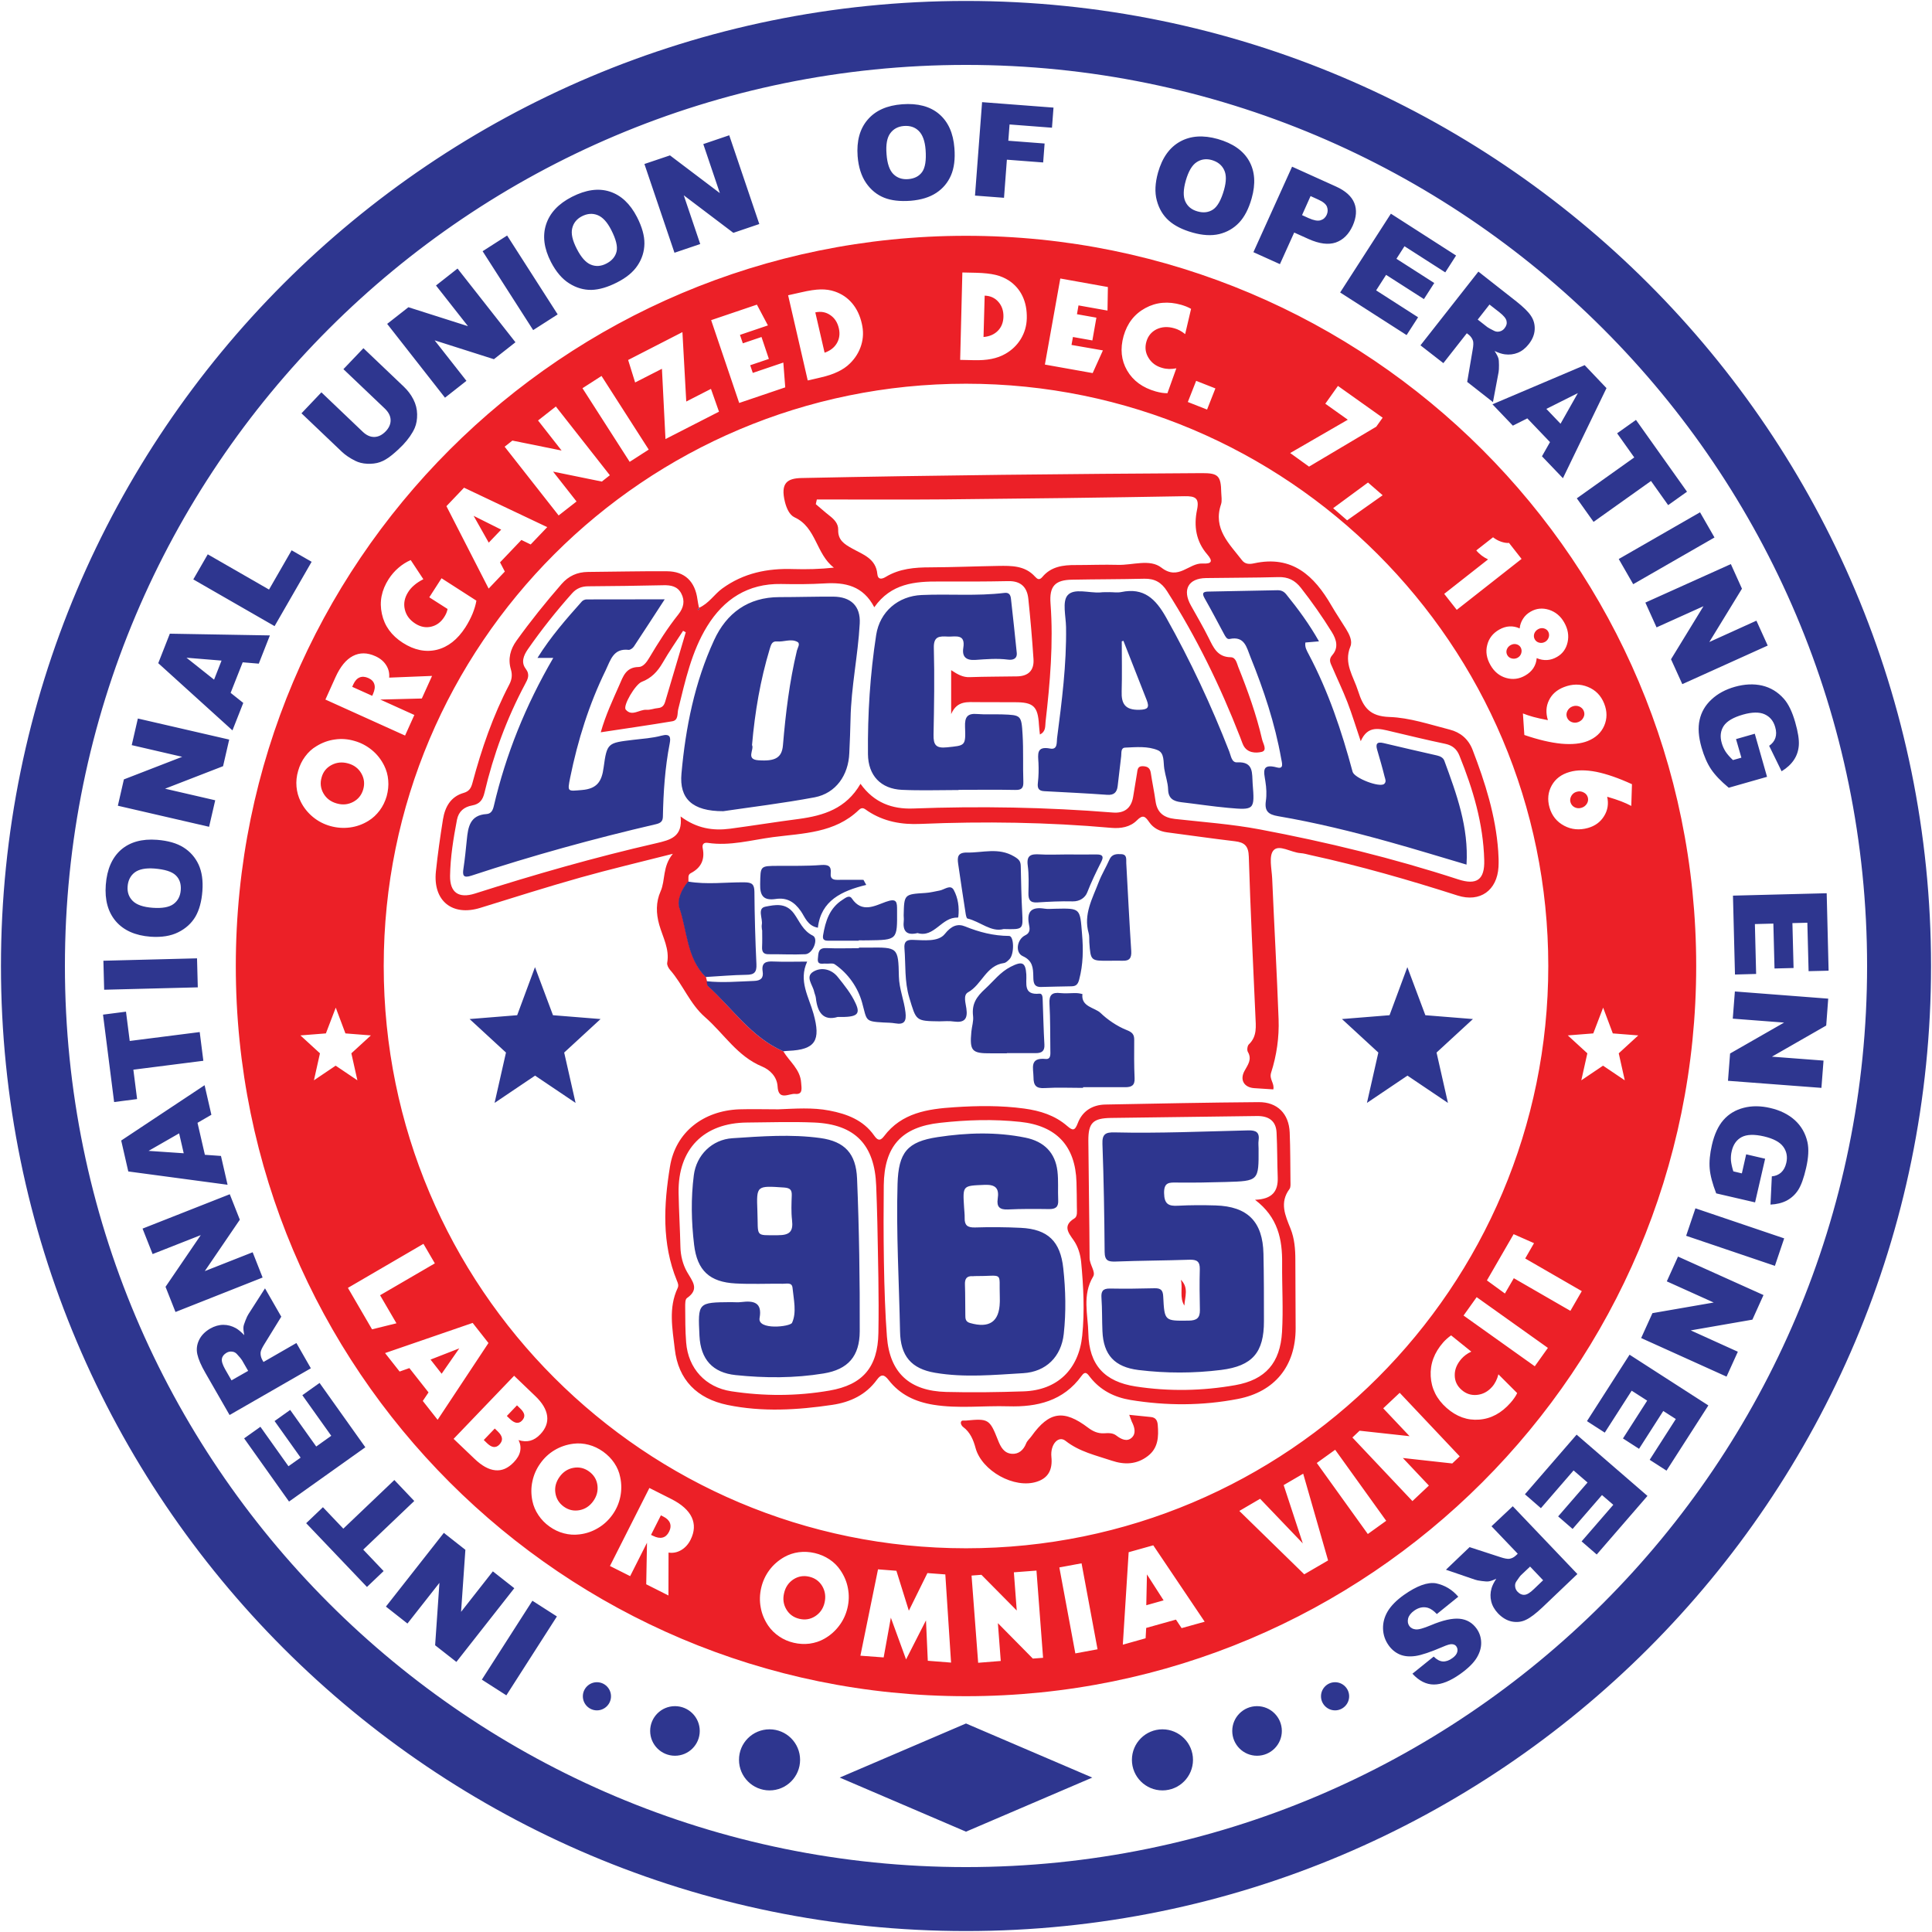
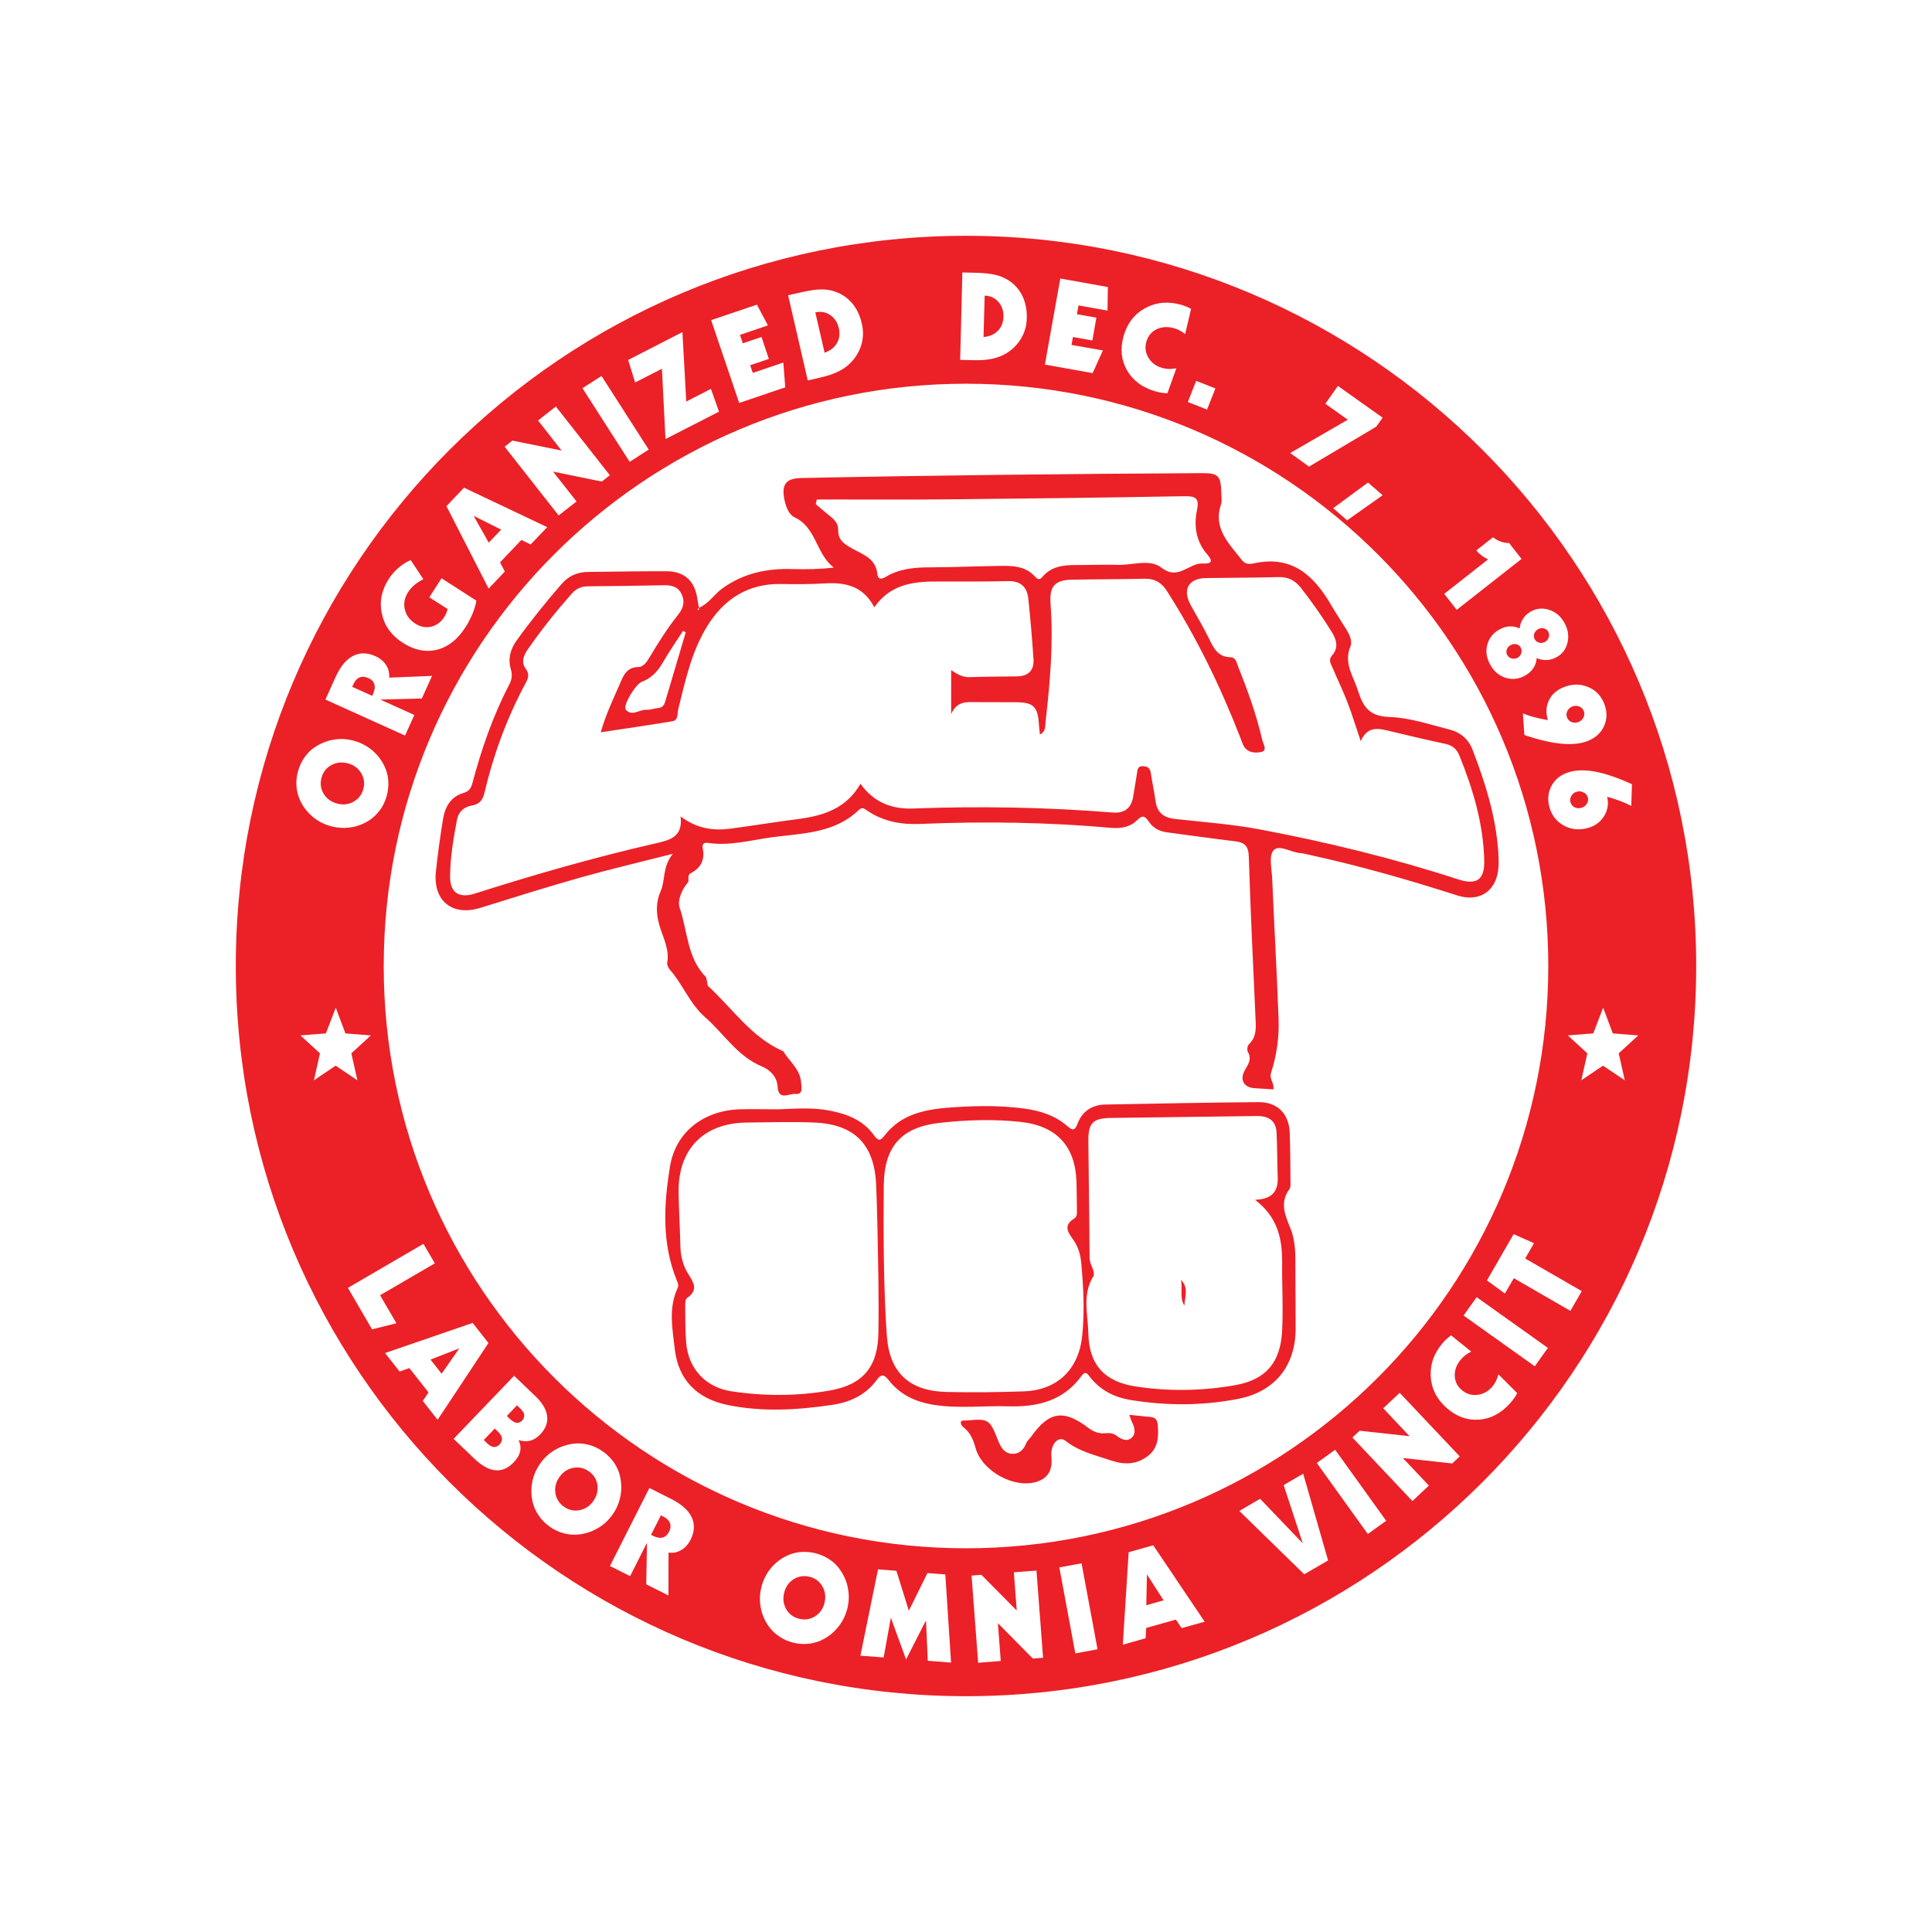
<svg xmlns="http://www.w3.org/2000/svg" version="1.1" id="Layer_1" x="0px" y="0px" viewBox="0 0 2018 2018" style="enable-background:new 0 0 2018 2018;" xml:space="preserve">
  <style type="text/css">
	.st0{fill-rule:evenodd;clip-rule:evenodd;fill:#EC2027;}
	.st1{fill-rule:evenodd;clip-rule:evenodd;fill:#2E368F;}
</style>
  <g>
    <path class="st0" d="M1009,246.3c421.2,0,762.7,341.5,762.7,762.7s-341.5,762.7-762.7,762.7S246.3,1430.2,246.3,1009   S587.8,246.3,1009,246.3L1009,246.3z M1674.5,1052.5l10.1,26.9l26.6,2.1l-20.4,18.7l6.3,28.2l-22.7-15.3l-22.7,15.3l6.3-28.2   l-20.4-18.7l26.6-2.1L1674.5,1052.5L1674.5,1052.5z M350.7,1052.5l10.1,26.9l26.6,2.1l-20.4,18.7l6.3,28.2l-22.7-15.3l-22.7,15.3   l6.3-28.2l-20.4-18.7l26.6-2.1L350.7,1052.5L350.7,1052.5z M335.9,812.1c-1.7,5.9-1,11.5,2,16.7c3,5.2,7.7,8.7,13.8,10.4   c6.2,1.8,11.9,1.2,17.2-1.6c5.3-2.8,8.8-7.2,10.5-13.1c1.7-5.9,1-11.5-2-16.7c-3-5.2-7.6-8.7-13.8-10.4c-6.1-1.7-11.8-1.2-17.2,1.6   C341.1,801.8,337.5,806.1,335.9,812.1L335.9,812.1z M311.4,805.2c1.6-5.6,4-10.6,7.3-15c3.3-4.5,7.2-8.1,11.8-10.8   c6-3.7,12.5-6.1,19.3-7c6.8-1,13.6-0.5,20.4,1.5c6.8,1.9,12.8,5.1,18.2,9.5c5.4,4.4,9.6,9.8,12.8,16.1c2.4,4.8,3.9,10,4.3,15.5   c0.5,5.5-0.1,11-1.6,16.6c-1.6,5.5-4,10.5-7.3,14.9c-3.3,4.4-7.2,8.1-11.8,10.9c-6,3.7-12.4,6-19.3,6.9c-6.9,0.9-13.7,0.4-20.5-1.5   c-6.8-1.9-12.9-5.1-18.2-9.5c-5.3-4.4-9.6-9.7-12.7-16c-2.5-4.9-3.9-10.1-4.4-15.5C309.2,816.2,309.8,810.7,311.4,805.2   L311.4,805.2z M388.8,726.8l0.9-2.1c1.7-3.9,2.2-7.2,1.3-10c-0.8-2.8-2.9-5-6.3-6.5c-3.4-1.5-6.4-1.7-9.1-0.6   c-2.7,1.1-4.8,3.5-6.5,7.1l-1.2,2.7L388.8,726.8L388.8,726.8z M423.1,768.3l-83.2-37.6l10.6-23.5c5-11,11-18.3,18.1-22   c7.1-3.7,15-3.7,23.5,0.2c4.9,2.2,8.7,5.3,11.2,9.3c2.6,4,3.6,8.3,3.2,13.1l44.8-1.8l-10.7,23.6l-43.4,1.1l35.6,16.1L423.1,768.3   L423.1,768.3z M497.6,627.4c-0.7,4.3-2.1,8.8-4,13.6c-2,4.8-4.5,9.6-7.5,14.3c-8.2,12.7-18.1,20.5-29.8,23.4   c-11.7,2.8-23.6,0.4-35.6-7.3c-11.8-7.6-19.1-17.6-21.8-30.2c-2.8-12.6-0.4-24.7,7.1-36.4c2.9-4.4,6.2-8.3,10.2-11.7   c3.9-3.4,8.2-6.1,12.8-8.1l13.2,20c-3.9,2-7.1,4.1-9.6,6.3c-2.6,2.2-4.7,4.6-6.3,7.2c-3.7,5.8-4.9,11.8-3.5,17.9   c1.4,6.2,5,11.1,10.9,14.9c5.4,3.5,11,4.6,16.6,3.3c5.6-1.3,10.2-4.6,13.7-10.1c0.9-1.4,1.6-2.7,2.2-4.1c0.6-1.4,1-2.9,1.3-4.3   l-19.1-12.2l12.8-19.9L497.6,627.4L497.6,627.4z M510.5,566.8l13-13.6l-28.8-14.4L510.5,566.8L510.5,566.8z M510.4,614.8   l-44.1-86.1l18.4-19.3l86.9,41.2l-17.3,18.1l-9.7-4.7l-22.3,23.4l5,9.6L510.4,614.8L510.4,614.8z M583.5,538.4l-56.4-71.8l8.1-6.4   l51.4,10.4L562,439.2l18.6-14.6l56.4,71.8l-8.4,6.6l-50.9-10.4l24.5,31.2L583.5,538.4L583.5,538.4z M677.6,469.6l-19.9,12.8   l-49.3-76.9l19.9-12.8L677.6,469.6L677.6,469.6z M695.1,458.6l-3.7-73.4l-28,14.3l-7.3-23.5l56.7-29.1l4,72.5l25.8-13.2l8.4,23.8   L695.1,458.6L695.1,458.6z M818.2,378.7l2,25.9l-48.1,16.3l-29.3-86.5l47.8-16.2l11.5,21.7l-29.2,9.9l3,8.8l19.5-6.6l7.7,22.9   l-19.5,6.6l2.7,8L818.2,378.7L818.2,378.7z M861.3,368.4c5.8-2,10.1-5.3,12.8-9.9c2.7-4.6,3.4-9.8,2.1-15.5   c-1.4-6.2-4.4-10.8-9-13.9c-4.5-3.1-9.7-4.1-15.6-2.8L861.3,368.4L861.3,368.4z M836.6,305.4c8.5-2,15.4-3,20.6-3.1   c5.3-0.1,10.2,0.6,14.8,2.2c7.3,2.5,13.3,6.6,18.1,12.3c4.8,5.7,8.2,12.8,10.1,21.3c1.8,7.7,1.6,15.1-0.6,22.3   c-2.2,7.2-6.1,13.6-11.8,19.2c-3.5,3.5-7.8,6.4-12.7,8.7c-4.9,2.4-10.9,4.4-18,6l-13.4,3.1l-20.5-89L836.6,305.4L836.6,305.4z    M1027.3,352c6.1-0.5,11.1-2.6,14.9-6.4c3.8-3.8,5.7-8.7,5.9-14.5c0.2-6.3-1.6-11.6-5.2-15.7c-3.6-4.2-8.4-6.4-14.4-6.6L1027.3,352   L1027.3,352z M1019.1,284.9c8.7,0.2,15.6,1,20.7,2.2c5.1,1.2,9.7,3.2,13.8,5.8c6.4,4.2,11.2,9.7,14.4,16.4   c3.2,6.7,4.7,14.4,4.5,23.2c-0.2,7.9-2.3,15-6.2,21.5c-3.9,6.4-9.3,11.7-16.2,15.6c-4.3,2.5-9.1,4.2-14.5,5.3   c-5.4,1.1-11.7,1.5-18.9,1.3l-13.8-0.3l2.3-91.3L1019.1,284.9L1019.1,284.9z M1152,366l-10.7,23.7l-49.9-8.9l16.1-89.9l49.7,8.9   l-0.4,24.6l-30.3-5.4l-1.6,9.2l20.3,3.6l-4.2,23.8l-20.3-3.6l-1.5,8.3L1152,366L1152,366z M1219.4,410.7c-1.9,0-3.8-0.1-5.7-0.4   c-2-0.3-4.1-0.8-6.4-1.4c-13.8-3.9-23.8-11.2-30-21.9c-6.2-10.7-7.4-22.7-3.7-36c3.8-13.3,11.3-23,22.7-29.2   c11.3-6.2,23.9-7.3,37.6-3.4c1.6,0.5,3.2,1,5,1.7c1.7,0.7,3.5,1.5,5.2,2.5l-6.2,26.4c-1.8-1.5-3.7-2.8-5.6-3.8   c-1.9-1-3.8-1.8-5.7-2.3c-6.9-2-13-1.6-18.5,1c-5.4,2.7-9,7-10.7,13c-1.7,6-1,11.6,2.2,16.8c3.2,5.3,7.9,8.8,14.4,10.6   c2.3,0.7,4.7,1,7.2,1.1c2.4,0,5-0.2,7.5-0.7L1219.4,410.7L1219.4,410.7z M1240.7,419.9l8.7-22.1l20.1,7.9l-8.7,22.1L1240.7,419.9   L1240.7,419.9z M1347.6,473.2l60.2-34.8l-23.5-16.7l13.2-18.6l46.7,33.2l-6.7,9.4l-70.2,41.7L1347.6,473.2L1347.6,473.2z    M1392.5,530.8l36.4-26.8l15.3,13.3l-37.1,26.2L1392.5,530.8L1392.5,530.8z M1508.5,620.3l45.8-36c-2.5-1.2-4.7-2.5-6.8-4.1   c-2-1.6-3.9-3.3-5.5-5.3l17.5-13.7c2.7,2.1,5.5,3.6,8.4,4.6c2.9,1,5.7,1.5,8.3,1.3l13.1,16.7l-67.7,53.2L1508.5,620.3L1508.5,620.3   z M1574.4,684.3c1,1.8,2.6,3,4.8,3.5c2.1,0.5,4.1,0.2,6-0.8c1.9-1.1,3.2-2.7,3.8-4.8c0.6-2.1,0.4-4-0.6-5.9c-1-1.8-2.6-2.9-4.6-3.4   c-2.1-0.5-4.1-0.1-6.1,1c-1.9,1.1-3.2,2.7-3.9,4.7C1573.2,680.6,1573.4,682.5,1574.4,684.3L1574.4,684.3z M1603.1,667.8   c1,1.8,2.6,3,4.7,3.5c2.1,0.5,4.1,0.2,6.1-0.9c1.9-1.1,3.1-2.7,3.8-4.8c0.6-2.1,0.4-4.1-0.6-5.9c-1-1.8-2.6-2.9-4.7-3.4   c-2.1-0.5-4.1-0.1-6,1c-1.9,1.1-3.2,2.7-3.9,4.7C1601.9,664.1,1602.1,666,1603.1,667.8L1603.1,667.8z M1605.1,687.4   c-0.3,4-1.5,7.4-3.5,10.5c-2,3-4.8,5.6-8.5,7.7c-6.4,3.7-13.1,4.5-20,2.5c-6.9-2-12.4-6.5-16.3-13.4c-4-7-5.2-14-3.4-20.9   c1.7-7,5.9-12.4,12.6-16.2c3.5-2,7.1-3.1,10.7-3.3c3.6-0.2,7.2,0.5,10.6,2.1c0.4-3.8,1.6-7.2,3.6-10.2c1.9-3,4.5-5.4,7.8-7.3   c6-3.5,12.4-4.1,19.2-2c6.8,2.2,12.2,6.6,16,13.4c3.8,6.7,5,13.5,3.5,20.4c-1.5,6.9-5.2,12.1-11,15.4c-3.4,2-6.9,3.1-10.4,3.3   C1612.3,689.6,1608.7,689,1605.1,687.4L1605.1,687.4z M1654.3,742.7c-0.9-2.3-2.5-3.8-4.8-4.8c-2.3-0.9-4.7-0.9-7.1,0   c-2.4,0.9-4.1,2.5-5.3,4.8c-1.1,2.3-1.2,4.5-0.3,6.8c0.9,2.2,2.5,3.8,4.8,4.7c2.4,0.9,4.7,0.9,7.2-0.1c2.4-1,4.1-2.5,5.2-4.8   C1655.1,747.2,1655.2,744.9,1654.3,742.7L1654.3,742.7z M1592.2,767.7l-1.5-22.5c3.3,1.3,6.8,2.5,10.8,3.6c3.9,1.1,9,2.2,15.3,3.4   c-2.3-7.5-2-14.4,1.1-20.7c3-6.3,8.2-10.9,15.6-13.8c8.7-3.4,17-3.5,25.1-0.2c8.1,3.3,13.7,9.1,17,17.4c3.2,8.1,3.2,15.8,0,23.2   c-3.2,7.3-9,12.6-17.2,15.9c-7.3,2.9-16.6,3.8-27.6,2.8C1619.6,775.7,1606.8,772.7,1592.2,767.7L1592.2,767.7z M1640.4,838   c0.7,2.3,2.1,4.1,4.3,5.2c2.2,1.1,4.5,1.3,7,0.6c2.5-0.7,4.4-2.1,5.8-4.3c1.3-2.1,1.6-4.3,1-6.6c-0.7-2.3-2.1-4.1-4.4-5.2   c-2.3-1.2-4.6-1.4-7.2-0.7c-2.5,0.7-4.3,2.1-5.6,4.3C1640.1,833.5,1639.7,835.7,1640.4,838L1640.4,838z M1704.6,819.1l-0.7,22.7   c-3.2-1.7-6.7-3.3-10.6-4.8c-3.9-1.5-8.7-3.1-14.6-4.8c1.7,7.3,0.6,14.1-3.2,20.2c-3.8,6.2-9.4,10.3-16.8,12.4   c-8.9,2.5-17.2,1.8-24.9-2.3c-7.7-4.1-12.8-10.4-15.3-19c-2.4-8.4-1.6-16.1,2.3-23.1c3.9-7,10.2-11.7,18.8-14.1   c7.6-2.2,16.9-2.2,27.8-0.1C1678.2,808.4,1690.6,812.7,1704.6,819.1L1704.6,819.1z M414.1,1382.2l-25.5,6.3l-25.2-43.3l78.9-46   l11.9,20.4l-57.2,33.3L414.1,1382.2L414.1,1382.2z M449.7,1420.1l11.6,14.8l18.4-26.5L449.7,1420.1L449.7,1420.1z M402.2,1413.3   l91.5-31.5l16.5,21l-53.1,80.2l-15.5-19.7l6-8.9l-20-25.4l-10.2,3.6L402.2,1413.3L402.2,1413.3z M529.4,1479l3,2.9   c2.6,2.5,4.9,3.9,7,4.2c2.1,0.3,4-0.4,5.7-2.1c2-2.1,2.8-4.1,2.5-6.2c-0.3-2-1.8-4.4-4.6-7l-3-2.9L529.4,1479L529.4,1479z    M505.3,1504.1l3.5,3.4c2.5,2.4,4.8,3.7,6.9,3.9c2.1,0.2,4.1-0.6,5.9-2.5c2.1-2.2,3-4.4,2.7-6.6c-0.3-2.3-1.7-4.6-4.4-7.2l-3.1-3   L505.3,1504.1L505.3,1504.1z M473.8,1502.9l63.2-65.9l22,21.1c7.5,7.1,11.6,14.1,12.5,20.9c0.9,6.8-1.5,13.2-7.1,19.1   c-3.3,3.5-6.8,5.7-10.5,6.7c-3.7,1-7.8,0.8-12.3-0.6c2,3.9,2.5,7.8,1.7,11.7c-0.8,3.9-3.1,7.8-6.8,11.6c-5.9,6.1-12.2,8.9-19.1,8.2   c-6.8-0.6-14.1-4.6-21.8-12L473.8,1502.9L473.8,1502.9z M615.2,1536.9c-5-3.6-10.5-4.8-16.4-3.7c-5.9,1.1-10.7,4.3-14.4,9.5   c-3.7,5.2-5.2,10.8-4.3,16.7c0.9,5.9,3.8,10.7,8.8,14.3c5,3.6,10.5,4.8,16.4,3.7c5.9-1.1,10.7-4.3,14.4-9.5   c3.7-5.2,5.1-10.7,4.3-16.7C623.2,1545.3,620.2,1540.5,615.2,1536.9L615.2,1536.9z M629.9,1516.2c4.7,3.4,8.6,7.3,11.7,11.9   c3.1,4.6,5.2,9.5,6.2,14.8c1.5,6.9,1.5,13.8,0.1,20.6c-1.4,6.7-4.1,13-8.2,18.7c-4.1,5.7-9.1,10.4-15.1,13.9   c-6,3.6-12.5,5.8-19.5,6.6c-5.4,0.7-10.7,0.3-16.1-1.1c-5.4-1.4-10.4-3.8-15-7.1c-4.7-3.3-8.5-7.3-11.6-11.9   c-3.1-4.6-5.2-9.5-6.3-14.8c-1.4-6.9-1.5-13.7,0-20.5c1.4-6.8,4.2-13.1,8.3-18.8c4.1-5.8,9.1-10.4,15-13.9   c5.9-3.5,12.4-5.7,19.4-6.6c5.4-0.7,10.8-0.3,16.1,1.1C620.3,1510.5,625.2,1512.9,629.9,1516.2L629.9,1516.2z M680,1603.2l2.1,1   c3.8,1.9,7.1,2.5,9.9,1.8c2.9-0.7,5.1-2.7,6.8-6c1.7-3.3,2-6.4,1-9.1c-1-2.7-3.3-5-6.9-6.8l-2.6-1.3L680,1603.2L680,1603.2z    M637.1,1635.7l41.2-81.5l23,11.6c10.7,5.4,17.8,11.8,21.2,19c3.4,7.3,3,15.1-1.2,23.5c-2.4,4.8-5.7,8.4-9.8,10.8   c-4.1,2.4-8.5,3.3-13.2,2.6l-0.1,44.8l-23.2-11.7l0.8-43.4l-17.6,34.9L637.1,1635.7L637.1,1635.7z M845.3,1646.9   c-6-1.4-11.5-0.5-16.6,2.8c-5,3.3-8.3,8.1-9.7,14.3c-1.5,6.2-0.7,11.9,2.4,17.1c3,5.1,7.6,8.4,13.6,9.8c6,1.4,11.5,0.5,16.6-2.8   c5-3.3,8.3-8,9.7-14.2c1.4-6.2,0.6-11.9-2.4-17.1C855.8,1651.6,851.3,1648.3,845.3,1646.9L845.3,1646.9z M851,1622.2   c5.6,1.3,10.7,3.5,15.4,6.6c4.6,3.1,8.4,6.8,11.4,11.3c4,5.9,6.7,12.2,7.9,19c1.3,6.8,1.1,13.6-0.5,20.4   c-1.6,6.8-4.5,13.1-8.7,18.6c-4.2,5.6-9.3,10.1-15.5,13.6c-4.7,2.7-9.8,4.3-15.3,5.1c-5.5,0.7-11,0.4-16.6-0.9   c-5.6-1.3-10.7-3.5-15.2-6.6c-4.6-3.1-8.4-6.8-11.5-11.3c-3.9-5.8-6.6-12.1-7.8-18.9c-1.3-6.8-1.1-13.7,0.5-20.6   c1.6-6.9,4.5-13.1,8.6-18.6c4.1-5.5,9.3-10,15.4-13.5c4.8-2.7,9.9-4.4,15.3-5.1C839.9,1620.6,845.4,1620.9,851,1622.2L851,1622.2z    M898.7,1729.4l18.4-90.2l19.2,1.5l13,41.7l19.4-39.3l18.7,1.4l6,92.1l-24.3-1.9l-1.9-42.2l-20.8,40.8l-15.9-43.6l-7.5,41.5   L898.7,1729.4L898.7,1729.4z M1021.7,1736.8l-6.9-91.1l10.3-0.8l36.9,37.3l-3-39.9l23.6-1.8l6.9,91.1l-10.7,0.8l-36.5-37l3,39.5   L1021.7,1736.8L1021.7,1736.8z M1146.4,1722.7l-23.2,4.3l-16.7-89.8l23.2-4.3L1146.4,1722.7L1146.4,1722.7z M1197.3,1676.7   l18.1-5.1l-17.4-27.1L1197.3,1676.7L1197.3,1676.7z M1172.8,1717.9l6.1-96.6l25.7-7.2l53.7,79.8l-24.1,6.7l-5.9-8.9l-31.1,8.7   l-0.6,10.8L1172.8,1717.9L1172.8,1717.9z M1362.3,1644.4l-67.8-66.2l21.7-12.7l44.6,46.6l-20-60.9l20.4-11.9l26,90.6L1362.3,1644.4   L1362.3,1644.4z M1447.9,1588.5l-19.2,13.8l-53.3-74.2l19.2-13.8L1447.9,1588.5L1447.9,1588.5z M1475.3,1567.9l-62.7-66.4l7.5-7.1   l52.2,5.7l-27.5-29.1l17.2-16.2l62.7,66.4l-7.8,7.4l-51.6-5.7l27.2,28.8L1475.3,1567.9L1475.3,1567.9z M1584.7,1455.1   c-0.8,1.7-1.7,3.4-2.9,5c-1.1,1.6-2.5,3.4-4,5.1c-9.5,10.8-20.4,16.7-32.8,17.6c-12.3,1-23.7-3.1-34-12.2   c-10.4-9.2-15.9-20.2-16.6-33.1c-0.7-12.9,3.7-24.7,13.1-35.4c1.1-1.2,2.3-2.5,3.7-3.7c1.4-1.2,2.9-2.5,4.5-3.6l21.1,17   c-2.2,1-4.1,2.1-5.8,3.4c-1.7,1.3-3.2,2.6-4.5,4.1c-4.7,5.4-7.1,11.1-7,17.1c0,6.1,2.4,11.2,7.1,15.3c4.6,4.1,10,5.9,16.1,5.3   c6.1-0.6,11.4-3.4,15.8-8.4c1.6-1.8,2.9-3.8,4-6c1.1-2.2,2-4.6,2.6-7.1L1584.7,1455.1L1584.7,1455.1z M1616.8,1407.9l-13.7,19.2   l-74.4-53l13.7-19.2L1616.8,1407.9L1616.8,1407.9z M1593.1,1314.5l59.1,34.1l-11.9,20.6l-59.1-34.1l-9.3,16l-18.8-13.7l27.9-48.3   l21.3,9.4L1593.1,1314.5L1593.1,1314.5z M1009,400.8c335.9,0,608.2,272.3,608.2,608.2c0,335.9-272.3,608.2-608.2,608.2   c-335.9,0-608.2-272.3-608.2-608.2C400.8,673.1,673.1,400.8,1009,400.8L1009,400.8z M729.5,637.2c0.3-0.3,0.9-0.7,0.9-1   c0-0.3-0.6-0.7-0.9-1c-0.3,0.5-0.6,1-0.9,1.5C728.8,636.9,729.2,637,729.5,637.2L729.5,637.2z M716.3,660.4c-0.9-0.5-1.8-1-2.8-1.5   c-7.2,11.1-14.8,22-21.4,33.5c-5.3,9.1-11.8,16-21.8,19.8c-6.7,2.6-20,25.1-16.7,29c6.4,7.6,14.3-0.3,21.6,0.2   c4,0.3,8.1-1.5,12.1-1.8c4.4-0.4,6.3-2.7,7.5-6.7C701.9,708.7,709.1,684.5,716.3,660.4L716.3,660.4z M853.2,521.7   c-0.4,1.6-0.7,3.3-1.1,4.9c4.8,4,9.4,8.2,14.4,12.1c4.9,3.8,9.2,8.3,9,14.7c-0.3,10.7,6.3,14.9,14.4,19.4   c11.1,6.3,25,10.4,26.5,26.8c0.5,5.7,4.2,5.8,8.9,2.9c14.3-8.6,30.2-9.9,46.4-9.9c23.7-0.1,47.5-1.1,71.2-1.5   c13.8-0.2,27.7-0.4,38.2,11.2c2.4,2.6,4.5,4.1,7.7,0.3c9.1-10.9,21.7-12.5,34.9-12.4c14.6,0,29.2-0.6,43.9-0.2   c15.4,0.5,33.4-6.5,45.5,2.9c17.9,13.9,28.7-5.1,43.1-4.3c9,0.5,11.3-2,4.8-9.5c-11.8-13.6-14.2-29.7-10.7-46.5   c2.6-12.4-1.7-14.5-13.2-14.3c-83,1.5-166,2.5-249.1,3.3C943,522,898.1,521.7,853.2,521.7L853.2,521.7z M898.8,818.7   c14.2,19.9,33.3,26.6,54.9,25.8c69.6-2.6,139.1-1.4,208.6,4.2c11.9,1,19.3-4.3,21.3-16.5c1.3-8.1,2.7-16.2,4-24.4   c0.6-3.6,0.5-7.6,5.9-7.5c4.7,0.1,7.7,1.6,8.5,6.9c1.5,10,3.6,19.8,5,29.8c1.7,11.9,8.6,17.1,20.2,18.4   c29.6,3.3,59.3,5.4,88.5,10.9c70.1,13.2,139.4,30.1,207.3,52.2c19.6,6.4,27.9,0.3,27.3-20.1c-1-38.2-11.7-74-25.9-109.1   c-2.8-7-7.4-10.8-15-12.4c-18.8-3.9-37.5-8.5-56.2-12.9c-12.2-2.9-24.5-6.8-31.9,10.2c-5.3-15.6-9.1-28.3-13.9-40.7   c-4.8-12.4-10.6-24.4-15.8-36.6c-1.7-4-4.3-7.7-0.1-12.5c6.9-7.8,4.5-16.3-0.4-24.2c-9.9-16-20.7-31.4-32.3-46.2   c-6.2-7.9-13.4-11.5-23.5-11.2c-25.2,0.7-50.4,0.6-75.6,1c-18.5,0.3-25,12.1-15.8,28.6c6.2,11.2,12.8,22.3,18.5,33.8   c5,10,9.1,20.1,23,20.3c5.4,0,6.4,6.1,8,10.2c9.9,24.7,18.9,49.7,24.9,75.7c1,4.4,5.8,11.5-0.6,13c-6.1,1.4-14.9,1.2-19-6.9   c-1.4-2.9-2.3-6-3.5-8.9c-20.7-53.1-45.5-104-76.2-152.1c-5.9-9.3-13-13.2-23.7-13c-25.2,0.6-50.4,0.5-75.6,1   c-17.8,0.3-23.8,6.9-22.4,25c3.1,41.4-0.5,82.5-5.2,123.5c-0.5,4.4,0.5,10.1-5.9,13.2c-0.4-3.9-0.8-7-1-10.1   c-1.1-19.4-5.8-23.7-25.4-23.6c-12.9,0.1-25.7-0.2-38.5-0.1c-10.3,0.1-21.5-2.1-27.8,12.5c0-17.3,0-30.9,0-45.9   c7.1,4.7,12.5,7.6,19.4,7.3c16.4-0.6,32.9-0.5,49.4-0.8c11.9-0.2,18-6.3,17.2-18.1c-1.4-21-3.2-42.1-5.4-63   c-1.3-12.2-7.9-18.7-21.1-18.4c-23.9,0.5-47.7,0.5-71.6,0.4c-25.9-0.2-50.7,2-68.2,26.9c-11.7-22.5-30.5-26.2-52-24.9   c-15.1,0.9-30.3,0.9-45.4,0.6c-34.6-0.6-59.8,15.9-77.2,44.2c-16.3,26.5-22.8,56.8-30.2,86.7c-1.1,4.5,0.4,11.4-6.2,12.5   c-24.5,4.1-49.1,7.6-74.7,11.5c5.2-18.3,12.5-33.6,19.3-49.1c4-9.1,6.9-18.9,20.2-19.1c4.7,0,8.4-4.9,11.1-9.5   c9.4-15.8,19.2-31.3,30.6-45.6c5.3-6.7,7-14,2.9-21.7c-3.9-7.5-10.8-8.8-18.7-8.6c-26.1,0.6-52.3,0.9-78.4,1.1   c-6.9,0-12.4,2.2-17,7.4c-16.5,18.5-31.9,37.9-46.1,58.3c-4.5,6.5-7.4,13.7-2.3,20.4c4.8,6.4,2.1,10.9-0.7,16.2   c-19.1,35.8-33,73.6-42.3,113.1c-1.8,7.7-5.1,12.1-12.9,13.5c-8.4,1.5-14.2,6.2-15.9,15c-3.7,19.4-6.9,38.9-7.2,58.6   c-0.2,17.5,9.1,23.8,26.1,18.4c62.4-19.9,125.3-37.9,189.1-52.5c15.1-3.5,28-6.7,25.6-28c17,12.7,34,15.1,51.7,12.8   c24-3.2,47.9-7.1,71.9-10.2C860.1,851.9,883.7,844.8,898.8,818.7L898.8,818.7z M818.2,1098.1c6.4,10.8,17.7,18.7,18.6,32.8   c0.4,5.7,2.1,12.6-6.3,11.7c-6.3-0.6-17.5,7.6-18.3-7.8c-0.6-10.3-8.2-17.5-16.2-20.8c-25.9-10.7-39.8-34.3-59.6-51.6   c-15.9-13.9-23-33.9-36.5-49.3c-1.7-1.9-3.4-5.2-3-7.4c2.6-14.5-4.6-26.7-8.3-39.7c-3.4-11.9-3.6-23.8,1.4-35   c5.2-11.7,1.7-25.6,12.8-39.2c-34.5,8.8-65.6,16.1-96.2,24.7c-35.2,9.9-70.1,21-105,31.8c-29.2,9-49.5-7.3-46.3-38   c1.9-18.2,4.5-36.4,7.4-54.5c2.1-12.9,8-23.7,21.6-27.6c5.9-1.7,7.8-5.2,9.2-10.5c9.5-35.5,21.4-70.1,38.5-102.8   c2.7-5.2,3.3-10.1,1.6-15.8c-3.2-10.9-0.6-20.9,5.9-29.9c14.7-20.5,30.5-40.1,47-59.1c7.4-8.5,16.4-12.6,27.7-12.7   c27.5-0.2,55-0.9,82.5-0.7c18.6,0.1,29.3,10.7,31.8,29.4c0.4,2.7,0.9,5.3,1.6,8.8c10.5-4.7,16-14.2,24.3-20.2   c22.3-16.2,47.2-21.2,74.1-20.3c14,0.4,27.9,0.1,42.5-1.5c-18.7-14.2-18.3-42.1-41-52.5c-5.6-2.6-8.5-9.8-10.1-16   c-5-20.2,2.6-24.8,17.5-25.1c139.4-2.9,278.8-4.3,418.2-5.1c16.9-0.1,19.7,2.9,20,20.2c0.1,4.1,1,8.6-0.2,12.3   c-8.7,25.6,8.6,41.2,21.9,58.5c3.4,4.5,8.4,4.1,12.6,3.2c39.9-8.7,62.8,13,80.8,44.1c4.8,8.3,10.3,16.3,15.3,24.5   c3.4,5.6,6.9,12.5,4.5,18.3c-7.3,17.7,3.3,31.2,8.1,46.6c5.4,17.1,12.2,26.3,32.7,27c21.1,0.7,42.2,7.9,63,13.2   c11,2.8,19.4,9.7,23.8,21c13.2,34.3,24.2,69,26.8,105.9c0.4,5.5,0.6,11,0.3,16.5c-1.4,24.4-19.1,37.4-42.7,29.9   c-50.6-16.2-101.6-30.9-153.5-42.2c-3.6-0.8-7.1-1.9-10.7-2.1c-9.8-0.7-22.3-9.4-28.1-2.9c-5.1,5.7-1.9,19.2-1.4,29.3   c2.1,49,4.9,98,6.7,147c0.7,18.9-2,37.9-7.8,55.9c-2.2,7,3.7,11,2.3,17.5c-6.6-0.4-13.3-0.8-19.9-1.3c-10.5-0.7-15.4-8.5-10.2-18   c3.5-6.5,8.1-12,3.5-19.9c-1.1-1.9-0.5-6.3,1-7.8c9-8.5,7.3-19.1,6.9-29.6c-2.5-55.5-5.2-110.9-6.9-166.4   c-0.3-11.3-4.4-15-14.6-16.2c-23.6-2.8-47.2-6.2-70.8-9.3c-7.7-1-14.3-4.4-18.6-10.6c-4.1-5.9-6.5-8.4-12.9-1.9   c-7,7-16.6,8.7-26.9,7.8c-66.3-5.9-132.7-6.9-199.1-4.1c-19.8,0.9-38.3-2.4-55-13.4c-3.1-2-5.5-5-9.4-1.2   c-25.2,24.3-58.2,24.3-89.7,28.4c-22.6,3-44.9,9.5-68.1,6c-4.2-0.6-6.1,1.4-5.3,5.6c2.4,11.9-1.7,20.5-12.6,26.1   c-3.3,1.7-2.1,5.7-2.3,8.8c-6.8,8-11.9,19.3-9.1,27.6c8.3,24.2,7.6,52.2,27.4,72.1c0.4,1.4,0.8,2.9,1.1,4.4   c0.4,1.7,0.2,4.1,1.3,5.1C765.1,1053.4,784.9,1083.6,818.2,1098.1L818.2,1098.1z M926.4,1396.1c2.9,38.1,23.9,56.8,61.8,57.8   c27,0.7,54,0.3,81-0.6c35.1-1.2,57.6-22.8,61.2-58.2c2.6-25.6,1.3-51.2-1.1-76.7c-0.8-8.1-3.2-16.3-8-23.1c-5.7-8-11.3-15.2,1-22.7   c3.4-2.1,2.5-7.6,2.5-11.7c0-8.7-0.2-17.4-0.4-26.1c-1.1-38-21.1-59-58.8-63c-28-3-55.8-2.1-83.7,1c-40.3,4.4-58.3,24.5-58.8,65.3   C922.6,1284.4,922.9,1350.9,926.4,1396.1L926.4,1396.1z M916.4,1277c-0.2-12.8-0.8-25.7-1.2-38.5c-1.6-42.7-22-64.1-64.6-66   c-23.3-1-46.7-0.2-70.1,0c-45.5,0.3-72.5,27.8-71.7,73.4c0.3,18.8,1.5,37.5,1.9,56.3c0.2,9.4,2.5,18.5,6.9,26.3   c5.4,9.6,13.6,17.9-0.1,27.4c-1.9,1.3-1.8,6-1.8,9.2c0.1,12.4,0,24.8,1,37.1c2.1,27.2,20.2,46.9,47.1,51   c34.2,5.2,68.4,5.2,102.5-0.7c35-6,50.6-24.6,51.2-60.1C918.2,1353.1,917.1,1315.7,916.4,1277L916.4,1277z M1310.9,1253.2   c18.1-0.7,24.2-8.9,23.7-23.4c-0.6-15.6-0.4-31.2-1.2-46.8c-0.6-12.5-8.5-17.4-20.3-17.3c-50.8,0.7-101.7,1.3-152.6,2   c-18.8,0.3-23.8,5-23.7,23.8c0.3,40.8,1.1,81.7,1.3,122.5c0,7.1,6.7,14.5,3.7,19.4c-11.6,19.3-5.4,39.7-5,59.2   c0.7,33.1,16.9,50.6,49.5,55.6c34.6,5.3,69.6,4.7,104-1.4c31.6-5.6,46.9-23.3,48.8-55.5c1.4-23.8-0.1-47.7,0.1-71.5   C1339.5,1294.6,1334.9,1271.4,1310.9,1253.2L1310.9,1253.2z M812.9,1158.7c17.8-0.7,35.8-2.1,53.4,1.3c18.2,3.5,35.3,9.8,46.7,26   c3.1,4.4,5.9,6.7,10.3,0.9c18.5-24.7,45.9-28.6,73.7-30.4c24.2-1.6,48.5-1.9,72.8,1.4c16.8,2.3,32.1,7.1,45,18.3   c5.6,4.8,7.8,5.2,10.9-2.9c4.7-12.6,15.1-19.3,28.8-19.6c53.4-1,106.8-2.1,160.1-2.5c19.6-0.2,31.7,12.1,32.5,31.7   c0.7,17,0.6,34,0.8,50.9c0,2.7,0.4,6.2-1,8.1c-10.6,14.3-4.5,27.6,1.1,41.5c4.1,10.2,5,21.3,5,32.4c0,23.9,0.3,47.7,0.3,71.6   c0,39.3-21.6,66.3-60.3,73.8c-37.2,7.2-74.7,7.2-112.1,1.1c-16.9-2.8-31.3-10-42.1-23.6c-2.7-3.4-4.9-7.5-9.1-1.6   c-19,26.3-46.4,32.7-76.5,31.8c-26.1-0.8-52.1,2.6-78.2-1.6c-19-3.1-35-10.6-46.8-25.8c-4.6-5.9-7.7-6.6-12.3-0.3   c-11.5,15.8-27.8,23.4-46.6,26.2c-36.4,5.4-73,7.6-109.4,0.1c-31.9-6.6-51.5-26.3-55.1-58.5c-2.4-21-6.8-42.8,3-63.6   c1.3-2.8,0.3-5.2-0.8-7.8c-15.9-38.8-13.7-79.4-7.2-119.1c5.9-36.3,35.2-58.3,72.1-59.8C785.4,1158.3,799.2,1158.7,812.9,1158.7   L812.9,1158.7z M1179.5,1477.8c8.3,0.9,15.4,1.6,22.6,2.3c5,0.5,6.8,3.5,7.2,8.3c1,12.3,0.5,24.1-10.3,32.4   c-11.5,8.9-24.3,9.4-37.7,4.9c-16.7-5.6-33.8-9.3-48.3-20.7c-7.4-5.9-16.1,3.6-14.8,16.7c1.3,12.7-2.7,21.9-15,25.9   c-23.7,7.9-57.7-11.3-64.2-35.1c-2.2-8.2-5.5-16.5-13-22c-1.3-0.9-2.5-3.1-2.4-4.5c0.4-3.2,3.3-2,5.4-2.2   c23.2-2.2,24.7-1.7,33.3,20.2c2.9,7.5,6.4,13.8,14.4,14.5c7.2,0.6,12.3-3.7,15.1-10.8c1.1-2.9,3.9-5.1,5.7-7.7   c18.4-25.7,33.6-28,59.1-8.7c4.9,3.7,10.1,6.1,16.4,5.8c4.5-0.2,9.1-0.7,13.1,2.4c5,3.9,11.2,6.8,16.1,2.1c4.7-4.4,2.9-10.9,0-16.6   C1181.4,1483.2,1180.8,1481.1,1179.5,1477.8L1179.5,1477.8z M1233.4,1336.7c8.5,8.3,4.2,17.8,3.7,27   C1231.7,1355.2,1235.7,1345.5,1233.4,1336.7L1233.4,1336.7z" />
-     <path class="st1" d="M803.8,1806.3c17.6,0,31.9,14.3,31.9,31.9c0,17.6-14.3,31.9-31.9,31.9c-17.6,0-31.9-14.3-31.9-31.9   C771.8,1820.6,786.1,1806.3,803.8,1806.3L803.8,1806.3z M1214.2,1806.3c17.6,0,31.9,14.3,31.9,31.9c0,17.6-14.3,31.9-31.9,31.9   c-17.6,0-31.9-14.3-31.9-31.9C1182.3,1820.6,1196.6,1806.3,1214.2,1806.3L1214.2,1806.3z M705,1782.1c14.3,0,25.9,11.6,25.9,25.9   c0,14.3-11.6,25.9-25.9,25.9c-14.3,0-25.9-11.6-25.9-25.9C679.1,1793.7,690.7,1782.1,705,1782.1L705,1782.1z M1313,1782.1   c14.3,0,25.9,11.6,25.9,25.9c0,14.3-11.6,25.9-25.9,25.9c-14.3,0-25.9-11.6-25.9-25.9C1287.1,1793.7,1298.7,1782.1,1313,1782.1   L1313,1782.1z M623.5,1757.1c8.1,0,14.7,6.6,14.7,14.7s-6.6,14.7-14.7,14.7c-8.1,0-14.7-6.6-14.7-14.7S615.4,1757.1,623.5,1757.1   L623.5,1757.1z M1394.5,1757.1c8.1,0,14.7,6.6,14.7,14.7s-6.6,14.7-14.7,14.7c-8.1,0-14.7-6.6-14.7-14.7   S1386.4,1757.1,1394.5,1757.1L1394.5,1757.1z M1009,67.8c519.8,0,941.2,421.4,941.2,941.2s-421.4,941.2-941.2,941.2   S67.8,1528.8,67.8,1009S489.2,67.8,1009,67.8L1009,67.8z M1009,1c556.7,0,1008,451.3,1008,1008s-451.3,1008-1008,1008   S1,1565.7,1,1009S452.3,1,1009,1L1009,1z M1131.2,1136.3c-13.3,0-26.6-0.6-39.9,0.2c-9.1,0.6-11.8-2.7-11.8-11.3   c-0.1-9.6-4.5-20.8,12.8-19.1c5.7,0.5,4.8-5.5,4.8-9.5c-0.2-16,0-32.1-0.9-48.1c-0.6-9.2,2.6-12.3,11.5-11.2c5.4,0.6,11-0.1,16.5,0   c2.2,0,6.4,0.9,6.4,1c-1.6,13.5,13,14,19,19.8c6.9,6.7,17.1,13.8,27.2,17.8c5.9,2.3,8,4.6,7.9,10.4c-0.1,13.3-0.2,26.6,0.4,39.9   c0.4,7.7-3.4,9.4-9.8,9.4c-14.6-0.1-29.3,0-43.9,0C1131.2,1135.7,1131.2,1136,1131.2,1136.3L1131.2,1136.3z M981.3,1066.8   c-25.2-0.3-24.2-0.6-31.5-24.6c-5.2-17.2-3.7-34.5-5.1-51.7c-0.5-6.5,1.8-9,8.5-8.8c11.8,0.3,26.9,2.4,33.7-6.2   c6.9-8.7,13.5-10.9,21-7.9c15,6.1,29.9,9.9,46.1,10c5.3,0,5.6,19.2,0.3,24.4c-1.6,1.6-3.6,3.6-5.6,3.9   c-18.8,2.5-23.1,22.6-37.6,30.6c-5.3,3-2.4,11.3-1.7,16.9c1.6,11-2.1,15.1-13.1,13.6C991.4,1066.2,986.3,1066.8,981.3,1066.8   L981.3,1066.8z M737,1020.5c-19.8-19.9-19.1-47.8-27.4-72.1c-2.8-8.3,2.3-19.6,9.1-27.6c19.6,3.4,39.3,0.6,58.9,0.8   c7.6,0.1,10.3,1.8,10.4,9.8c0.2,25.2,0.9,50.4,2.1,75.6c0.4,8.4-2.1,11.2-10.6,11.2C765.3,1018.4,751.2,1019.7,737,1020.5   L737,1020.5z M818.2,1098.1c-33.3-14.5-53.1-44.8-78.8-68.1c-1.1-1-0.9-3.4-1.3-5.1c16.5,1.8,32.9,0.3,49.3-0.3   c7.1-0.2,10.3-2.9,9.2-9.9c-1.4-9.1,3.3-10.8,11.1-10.4c11.4,0.5,22.8,0.1,35.4,0.1c-9.3,20.1,1.8,37,6.6,54.4   c7.8,27.9,2.2,37.6-26.1,38.8C821.9,1097.6,820,1097.9,818.2,1098.1L818.2,1098.1z M1051.7,1100.2c-5.5,0-11,0-16.5,0   c-20.1,0.2-22.5-2.4-20.6-22.6c0.5-5.4,2.4-10.9,1.8-16.2c-1.5-12.6,3.2-20,13-28.9c8.5-7.8,15.3-17.1,26.3-22.7   c11.8-6,15.5-4.9,16.3,8c0.6,9.3-3.5,21.8,13.7,20.1c3.3-0.3,3.3,3.9,3.4,6.5c0.6,15.6,0.9,31.2,1.8,46.7c0.4,6.9-3,8.9-8.9,8.9   c-10.1,0-20.2,0-30.3,0C1051.7,1100,1051.7,1100.1,1051.7,1100.2L1051.7,1100.2z M1048.3,970.4c-13.1,3.6-24.3-7.8-37.8-11   c-0.9-0.2-1.5-3-1.8-4.7c-2.7-17.5-5.4-35-7.9-52.5c-1-7-0.5-11.9,9.4-11.7c16.4,0.3,32.7-5.6,49.1,4.1c5.6,3.3,6.8,5.4,6.9,10.4   c0.4,16,0.6,32,1.5,48C1068.6,971,1068.9,970.9,1048.3,970.4L1048.3,970.4z M1102,949.2c26.9-0.6,26-0.6,28.2,26.3   c1.4,16.3,1.2,31.9-3,47.7c-1.4,5.3-3.5,6.9-8,7c-10.5,0.3-21.1,0.3-31.6,0.7c-8.2,0.3-8.2-5.4-8.3-11.1c-0.2-8.8-0.6-16.4-11-21.1   c-8.2-3.7-6.2-17.5,2.6-21.8c6-2.9,4.5-7.9,3.8-11.7c-2.5-13.9,3.4-18.1,16.3-16.1C1094.6,949.7,1098.3,949.2,1102,949.2   L1102,949.2z M897.1,989.8c3.2,0,6.4,0,9.6,0c31.1-0.4,31.6-0.4,32.2,30.1c0.3,13.1,5.5,24.9,6.9,37.6c1,8.9-1,13.1-10.7,11.4   c-4-0.7-8.2-0.7-12.3-0.9c-19.8-1.1-17.1-1.9-22.4-21c-4.3-15.4-14.3-30.1-28.5-39.8c-2.3-1.5-6.2-0.4-9.4-0.7   c-3.6-0.3-9,1.9-8.2-5.4c0.6-5.5,0.1-11.1,8.6-10.8c11.4,0.5,22.9,0.1,34.3,0.1C897.1,990.3,897.1,990.1,897.1,989.8L897.1,989.8z    M1158.9,1003.5c-19.7,0.2-19.7,0.2-21.1-19.3c-0.2-3.2,0.2-6.6-0.7-9.6c-5.6-19.6,4-36.1,10.5-53.2c3.1-8.1,7.7-15.5,11.2-23.5   c2.6-6,7.6-6,12.6-5.7c6.1,0.4,4.8,5.6,5,9.4c1.7,30.6,3.2,61.2,5.2,91.8c0.4,7.1-1.7,10.4-9,10.1   C1168,1003.4,1163.4,1003.5,1158.9,1003.5L1158.9,1003.5z M904.8,924.3c-25.5,6.2-47.3,16.3-50.5,44.7   c-10.9-1.9-13.6-11.3-17.8-17.3c-7-10-14.9-14.4-26.3-12.7c-12.4,1.8-16.5-3-16.2-15.5c0.4-19.1-0.3-19,18.6-19.1   c15.1-0.1,30.2,0.3,45.3-0.9c7.5-0.5,10.5,1.3,9.8,8.5c-0.7,7,3.7,7.1,8.6,7c8.5-0.1,17.1,0,25.6,0   C902.9,920.8,903.9,922.5,904.8,924.3L904.8,924.3z M1113,892.5c10.9,0,21.8,0.1,32.7,0c5.8,0,7.4,2,4.7,7.4   c-5.3,10.6-10.5,21.2-14.8,32.3c-2.1,5.3-7.5,9.4-15.1,9.3c-12.3-0.3-24.7,0.3-37,1.1c-7.7,0.5-9.4-3-9.3-9.7   c0.2-9.6,0.6-19.3-0.7-28.8c-1.5-10.9,3.5-12.2,12.3-11.7C1094.8,893,1103.9,892.5,1113,892.5C1113,892.5,1113,892.5,1113,892.5   L1113,892.5z M896.9,982.6c-10.1,0-20.2,0-30.3,0c-3.8,0-7.9,0.2-6.9-5.6c2.5-14.8,6.7-28.5,20.4-37.2c3.1-2,7-5.3,9.7-1.3   c10.5,15.6,24.2,7.5,35.4,3.5c11.9-4.3,11.8,0.4,11.8,9.2c0.2,30.6,0.4,30.6-30.4,31c-3.2,0.1-6.4,0-9.6,0   C896.9,982.4,896.9,982.5,896.9,982.6L896.9,982.6z M795.9,971.4c-0.1-1.8-0.5-3.7-0.2-5.5c1.3-6.5-5.2-17.2,3.9-18.9   c9.5-1.8,21.1-4.6,29.7,7.2c5.8,8,9.3,18,19.7,23.1c6.3,3.2,0.1,19-7.8,19.4c-12.7,0.6-25.5-0.1-38.3,0c-5.5,0.1-7.1-2.5-6.9-7.5   c0.3-5.9,0.1-11.9,0.1-17.8C796.1,971.4,796,971.4,795.9,971.4L795.9,971.4z M958.4,974.6c-11.9,2.9-15.6-2.5-14.4-13   c0.2-1.8-0.1-3.7-0.1-5.5c0.5-22.1,0.5-22,22.7-23.4c5-0.3,9.9-1.6,14.8-2.5c5.1-0.9,11.4-6.8,14.8-0.6c4.5,8.3,5.9,18.1,4.8,27.9   c0,0.4-0.5,1.1-0.8,1C983.6,957.6,975.9,979.9,958.4,974.6L958.4,974.6z M875.1,1062.2c-15.1,4.5-21.3-4.7-22.9-19.7   c-0.2-2.2-1.3-4.4-1.8-6.6c-1.4-7.1-9.6-15.6-1-20.9c8.3-5.1,18.9-2.9,25.6,5.4c6.9,8.6,14.1,17.5,18.6,27.4   C899.2,1059.7,895.1,1062.7,875.1,1062.2L875.1,1062.2z M729.5,637.2c-0.3-0.2-0.6-0.3-0.9-0.5c0.3-0.5,0.6-1,0.9-1.5   c0.3,0.3,0.9,0.7,0.9,1C730.3,636.5,729.8,636.8,729.5,637.2L729.5,637.2z M785.5,778.2c2.5,4.7-6.8,15,6.6,15.9   c17.9,1.3,24.6-2.8,25.7-15.7c2.8-33.3,6.8-66.3,14.6-98.9c0.7-2.8,3.7-7.1,0.7-8.9c-6.7-3.9-14.3,0.1-21.5-0.6   c-5.4-0.5-6.3,3.6-7.6,7.8C794.2,710.3,788.5,743.6,785.5,778.2L785.5,778.2z M755.5,847.3c-32.5,0.1-46.1-13.2-43.7-39.3   c4.3-48.1,13.8-95.4,34.1-139.4c12.9-28.1,35.5-44.9,68.1-44.9c18.8,0,37.6-0.6,56.3-0.5c18.3,0.1,28.7,9.7,27.7,28.1   c-1.8,33.3-9,66.2-9.6,99.7c-0.2,11.9-0.8,23.8-1.3,35.7c-0.9,23-14,41.8-36.1,46.1C817.3,839.1,783.2,843.2,755.5,847.3   L755.5,847.3z M1173.4,669.3c-0.6,0.2-1.2,0.4-1.7,0.6c0,17.3,0.4,34.7-0.1,52c-0.5,13.2,3.6,19.8,18.3,19.5   c8.9-0.2,10.9-2.2,7.9-10C1189.6,710.6,1181.5,690,1173.4,669.3L1173.4,669.3z M1158.8,618.5c4.1,0,8.4,0.7,12.4-0.1   c23.5-4.9,35.8,7,46.8,26.5c25.4,45.2,47.2,91.9,66,140.1c1.8,4.5,2.4,11.7,8.3,11.3c17.6-1,15.3,11.9,16.1,22   c2.2,27.7,2,28-25.8,25.5c-16.4-1.5-32.6-4-48.9-5.9c-8-1-13.4-3.8-13.6-13.4c-0.2-7.2-2.9-14.3-4-21.5c-1.1-7,0.4-16.4-6.8-19.4   c-10.5-4.4-22.5-3.2-34-2.7c-4.8,0.2-3.8,5.4-4.2,8.9c-1.2,10.5-2.4,20.9-3.7,31.4c-0.8,6.4-3.8,9.5-10.9,9   c-21.9-1.6-43.9-2.6-65.8-3.8c-6.1-0.3-7.3-3.4-6.6-9c0.8-6.8,0.9-13.7,0.6-20.5c-0.5-9-2.4-17.9,12.3-15c7.9,1.5,6.6-6.9,7.1-10.7   c5-38.6,10-77.2,9.4-116.2c-0.2-11.4-4.1-26.6,1.6-33.2c6.7-7.8,22.4-2.2,34.2-3C1152.3,618.4,1155.5,618.6,1158.8,618.5   C1158.8,618.6,1158.8,618.6,1158.8,618.5L1158.8,618.5z M577.9,687.2c-6.5,0-10.5,0-16.5,0c13.9-22.3,30.1-40.7,46.4-59   c1.1-1.2,3.2-2.1,4.9-2.1c26.8-0.1,53.6-0.1,81.6-0.1c-10.9,16.8-21.5,33.1-32.2,49.3c-1.1,1.7-3.8,3.6-5.4,3.5   c-16.2-1.9-19,10.9-24.1,21.4c-17.4,35.6-29.1,73.1-37,111.8c-3.1,15.5-2.8,14.4,12.1,13.2c16-1.3,20.9-9,22.8-23.6   c3.5-25.8,4.4-25.6,30.7-28.8c10-1.2,20.2-1.8,29.8-4.4c9-2.4,9.8,1.7,8.5,8.2c-4.9,25.3-6.6,50.8-7.1,76.4   c-0.1,4.8-2.2,6.7-7.3,7.9c-65,15.1-129.2,32.8-192.6,53.7c-8.5,2.8-9.6,0-8.4-7.5c1.5-10,2.5-20,3.5-30   c1.3-13.3,3.3-25.7,20.5-26.8c5-0.3,6.7-4.1,7.7-8.4C528.4,788,548.8,737.2,577.9,687.2L577.9,687.2z M1531.8,903.1   c-27.5-8.1-54-16.3-80.7-23.7c-38.3-10.7-76.9-20.2-116.2-26.9c-10-1.7-14.2-5.2-12.7-15.8c1-6.7,0.6-13.8-0.5-20.6   c-1.5-9.9-4.4-18.9,12.1-14.5c7.7,2.1,5.1-5.1,4.4-9.3c-6.5-36.7-18.2-71.7-32.1-106.1c-4-9.9-6-22.1-21.7-18.8   c-2.9,0.6-4.4-2.5-5.8-5c-6.7-12.5-13.3-25.1-20.3-37.4c-3.4-5.9-1.3-7.1,4.4-7.1c23.8-0.4,47.6-0.9,71.4-1.4   c3.9-0.1,6.8,1.1,9.4,4.3c12.4,15.3,24,31,34.2,49.1c-5.5,0.5-9.9,0.8-14.2,1.2c-0.8,4.9,1.5,8.5,3.3,12c20.7,39,34.6,80.5,46,123   c1.8,6.7,28.3,16.8,33,12.7c2.6-2.3,1-5.3,0.4-7.7c-2.3-9.3-5-18.6-7.7-27.8c-1.8-6.1-0.4-8.8,6.4-7.2c18.7,4.4,37.4,8.8,56.1,13   c3.4,0.8,6.4,2.3,7.6,5.4C1521.4,829.3,1534.2,864,1531.8,903.1L1531.8,903.1z M1001.2,825.2c-19.7,0-39.4,0.7-59.1-0.2   c-22.1-1-35.3-15-35.5-37.3c-0.4-41.7,2.2-83.3,8.6-124.6c3.8-24.2,22.9-40.5,47.4-41.6c28.8-1.3,57.8,1.3,86.5-2.2   c5.3-0.7,6.5,2.6,6.9,6.4c2.1,18.7,4.1,37.3,6,56c0.7,6.6-4.2,7.9-9,7.3c-11.5-1.5-22.9-0.5-34.3,0.3c-9.7,0.6-14-3.3-12.5-12.7   c2.4-15.1-8.4-11.3-16.4-11.7c-8.3-0.4-14.7-0.6-14.4,11.7c0.8,30.2,0.3,60.5-0.3,90.8c-0.2,10.7,2.5,14.4,14,13.2   c19-2,19.7-1.1,18.9-21.5c-0.4-10.2,2.5-14.2,12.8-13.3c8.6,0.7,17.3,0.1,26,0.4c19.6,0.7,20.1,0.7,21.3,21c1,16.5,0.2,33,0.8,49.5   c0.2,6.7-2.1,8.6-8.7,8.4c-19.7-0.4-39.4-0.1-59.1-0.1C1001.2,825,1001.2,825.1,1001.2,825.2L1001.2,825.2z M1303.8,1180.7   c8.5-0.2,12,2.2,10.8,10.8c-0.4,2.7,0,5.5,0,8.2c0.2,33.8,0.2,33.9-34.2,34.9c-17,0.5-34,0.8-50.9,0.6c-8-0.1-13.8-0.6-13.6,11   c0.2,11.2,4.4,13.8,14.4,13.2c13.1-0.7,26.3-0.7,39.4-0.3c33.5,1,49.3,17,50,50.5c0.5,23.4,0.5,46.8,0.5,70.2   c0.1,32.9-12.1,47-44.6,51.1c-28.8,3.6-57.6,3.6-86.4,0.1c-25-3.1-36.7-15.8-37.7-40.7c-0.5-11.5-0.2-23-1-34.4   c-0.5-6.9,1.1-10.1,8.8-10c15.6,0.3,31.2,0.1,46.8-0.3c6.4-0.1,8.6,2,8.9,8.7c1.3,25.8,1.5,25.4,26.7,25.1   c8.2-0.1,11.7-2.7,11.6-11c-0.3-14.2-0.5-28.5-0.1-42.7c0.2-8.2-3.2-10.1-10.7-9.9c-25.7,0.9-51.4,0.9-77,1.9   c-7.8,0.3-11.6-0.8-11.7-10c-0.3-37.6-0.9-75.3-2.3-112.9c-0.4-10.3,3.4-12.2,12.5-12C1210.6,1183.9,1257,1181.8,1303.8,1180.7   L1303.8,1180.7z M791.1,1264.8c1.1,27.6-3.2,25.4,21.4,25.4c12.3,0,16.2-3.8,14.8-15.7c-1-8.6-0.6-17.3-0.3-26   c0.2-5.9-2-7.6-7.8-8.1C790.1,1238.4,790.1,1238.2,791.1,1264.8L791.1,1264.8z M898,1390.6c-0.1,25.9-12.1,39.8-37.7,44   c-30.5,5-61.2,4.9-91.9,1.7c-24.1-2.5-36.6-16.5-37.8-41c-1.7-34.9-1.7-34.9,32.9-35.2c3.7,0,7.4,0.4,11-0.1   c12.8-1.6,21.8,0.4,18.9,16.7c-2.3,12.9,31.9,9.2,33.9,5c5-10.8,1.7-24.3,0.5-36.6c-0.6-6-6.3-4.1-10-4.2   c-16.5-0.2-33,0.6-49.4-0.3c-27.2-1.4-40.2-13.5-43.4-40.4c-2.9-24.2-3.4-48.5-0.3-72.7c2.7-21.1,19.1-37.2,40.2-38.6   c30.6-2,61.3-4.4,91.9-0.2c25.5,3.5,37.3,16.2,38.4,42.2C897.4,1283.4,898.2,1338.1,898,1390.6L898,1390.6z M1044.3,1354.7   c-1-27.6,5-21.6-26.6-21.8c-0.5,0-0.9,0.2-1.4,0.1c-6.6-0.5-8.7,2.7-8.4,9c0.4,10.5,0.2,21,0.4,31.5c0,3.6,0,7,4.9,8.4   c20.2,5.8,30.6-1.3,31.1-21.7C1044.4,1359.4,1044.3,1358.5,1044.3,1354.7L1044.3,1354.7z M937.5,1236.6c1-32.9,10.1-44.1,42-48.9   c30.4-4.6,61.2-5.6,91.6,0.6c19.6,4,31.1,15.8,33.4,34.9c1.2,10,0.3,20.2,0.8,30.3c0.4,7.4-2.8,9.5-9.8,9.4   c-14.2-0.2-28.5-0.3-42.7,0.4c-8.6,0.4-11.9-2.7-10.7-11c1.7-10.9-1.9-15.2-13.8-14.7c-22.8,1-22.8,0.3-21.3,23.6   c0.2,3.7,0.7,7.4,0.6,11c-0.2,7.6,2.9,10.1,10.7,9.9c16-0.5,32.1-0.4,48.1,0.4c28.3,1.4,41.2,14.3,44.2,42.2   c2.5,22.9,3,45.8,0.5,68.6c-2.6,23.8-18.5,39.6-42.4,41c-30.6,1.8-61.4,4.8-91.9-0.4c-25-4.2-36.3-17.6-36.7-43.4   C939.1,1339.2,936,1287.4,937.5,1236.6L937.5,1236.6z M558.8,1010.2l18.8,50.2l49.7,4l-38,35l11.9,52.6l-42.3-28.5l-42.3,28.5   l11.9-52.6l-38-35l49.7-4L558.8,1010.2L558.8,1010.2z M1470,1010.2l18.8,50.2l49.7,4l-38,35l11.9,52.6l-42.3-28.5l-42.3,28.5   l11.9-52.6l-38-35l49.7-4L1470,1010.2L1470,1010.2z M528.9,1770.8l-25.6-16.4l52.8-82.4l25.6,16.4L528.9,1770.8L528.9,1770.8z    M476.7,1735.9l-22.2-17.4l4.5-65.2l-33.4,42.5l-22.5-17.7l60.5-77l22.5,17.7l-4.5,64.8l33.2-42.3l22.4,17.6L476.7,1735.9   L476.7,1735.9z M383.3,1657.6l-63.5-66.6l17.5-16.7l21.3,22.4l53.3-50.8l20.8,21.9l-53.3,50.8l21.3,22.4L383.3,1657.6L383.3,1657.6   z M301.9,1568.4l-46.9-66l17-12.1l29.3,41.2l12.7-9l-27.2-38.2l16.3-11.6l27.2,38.2l15.7-11.2l-30.2-42.4l18-12.8l47.8,67.2   L301.9,1568.4L301.9,1568.4z M324.7,1429.2l-84.9,48.8l-25.1-43.7c-4.7-8.1-7.5-14.7-8.6-19.8c-1.1-5.1-0.5-10,1.8-14.8   c2.3-4.8,6.1-8.7,11.5-11.9c4.7-2.7,9.4-4,13.9-4c4.6,0,8.9,1.2,13.1,3.5c2.6,1.5,5.5,3.9,8.7,7.3c-0.7-3.7-1-6.6-0.8-8.6   c0.1-1.3,0.8-3.6,2.1-6.8c1.2-3.1,2.3-5.4,3.2-6.7l17.2-26.8l17,29.6l-17.8,28.9c-2.3,3.7-3.6,6.5-3.8,8.5   c-0.2,2.6,0.4,5.2,1.7,7.6l1.3,2.3l34.4-19.8L324.7,1429.2L324.7,1429.2z M259.2,1431.9l-6.4-11.1c-0.7-1.2-2.4-3.3-5.2-6.3   c-1.3-1.5-3-2.5-5.1-2.7c-2.1-0.3-4,0.1-5.9,1.2c-2.7,1.6-4.4,3.7-4.8,6.2c-0.5,2.6,0.7,6.3,3.4,11.1l6.6,11.5L259.2,1431.9   L259.2,1431.9z M183.3,1370.4l-10.4-26.3l36.8-54l-50.3,19.8l-10.5-26.6l91.1-35.9l10.5,26.6l-36.6,53.7l50-19.7l10.4,26.4   L183.3,1370.4L183.3,1370.4z M206.3,1172.8l7.7,33.4l16.8,1.2l6.9,30.1l-103.7-13.9l-7.4-32.3l87.1-57.8l7.1,30.9L206.3,1172.8   L206.3,1172.8z M187.1,1183.8l-31.9,18.3l36.7,2.5L187.1,1183.8L187.1,1183.8z M119.2,1151.1l-11.6-91.3l24-3.1l3.9,30.6l73.1-9.3   l3.8,30l-73.1,9.3l3.9,30.7L119.2,1151.1L119.2,1151.1z M108.8,1033.8l-0.8-30.3l97.8-2.5l0.8,30.3L108.8,1033.8L108.8,1033.8z    M157.2,978.4c-15.9-1.2-28-6.6-36.2-16.1c-8.2-9.6-11.7-22.3-10.5-38.1c1.2-16.2,6.6-28.4,15.9-36.6c9.4-8.1,21.9-11.6,37.6-10.4   c11.4,0.9,20.6,3.5,27.6,7.9c7,4.4,12.3,10.4,15.8,17.9c3.5,7.6,4.8,16.8,4,27.6c-0.8,11-3.3,20-7.3,26.9   c-4.1,6.9-10.1,12.4-18,16.3C178.3,977.7,168.6,979.2,157.2,978.4L157.2,978.4z M159.6,948.2c9.8,0.7,17.1-0.6,21.6-3.9   c4.6-3.4,7.1-8.2,7.6-14.5c0.5-6.5-1.2-11.7-5.2-15.5c-4-3.9-11.4-6.2-22.3-7.1c-9.2-0.7-16,0.7-20.5,4c-4.5,3.4-7,8.3-7.5,14.6   c-0.5,6.1,1.3,11.2,5.3,15.2C142.7,945.1,149.7,947.5,159.6,948.2L159.6,948.2z M123.1,841.6l6.3-27.5l60.9-23.6l-52.7-12.2   l6.4-27.8l95.4,22l-6.4,27.8l-60.6,23.5l52.4,12.1l-6.4,27.7L123.1,841.6L123.1,841.6z M253.5,691.8l-12.6,31.9l13.2,10.5   l-11.3,28.7l-77.5-70.2l12.1-30.8l104.5,1.8l-11.6,29.5L253.5,691.8L253.5,691.8z M231.4,690l-36.6-3l28.8,22.9L231.4,690   L231.4,690z M201.9,605.2L217,579l64,36.8l23.6-41l20.9,12L286.8,654L201.9,605.2L201.9,605.2z M358.7,385.6l20.9-21.9l42.2,40.2   c4.2,4,7.5,8.4,10,13.3c2.5,4.9,3.8,10,3.9,15.4c0.1,5.4-0.7,10.2-2.5,14.4c-2.5,5.7-6.6,11.6-12.2,17.6c-3.3,3.4-7.1,7-11.5,10.6   c-4.4,3.6-8.6,6.1-12.6,7.5c-4,1.4-8.5,1.9-13.3,1.7c-4.8-0.2-9-1.3-12.6-3.1c-5.8-2.9-10.4-6.1-13.9-9.4l-42.2-40.2l20.8-21.9   l43.2,41.2c3.9,3.7,7.9,5.5,12.1,5.4c4.2-0.1,8.1-2,11.8-5.8c3.6-3.7,5.3-7.7,5.2-11.9c-0.1-4.2-2.1-8.1-6-11.9L358.7,385.6   L358.7,385.6z M404.4,338.3l22.2-17.4l62.2,19.8l-33.4-42.5l22.5-17.7l60.5,77l-22.5,17.7L454,355.5l33.2,42.3l-22.4,17.6   L404.4,338.3L404.4,338.3z M504.1,262.4l25.6-16.4l52.8,82.4l-25.6,16.4L504.1,262.4L504.1,262.4z M575.5,273.7   c-7.3-14.2-9-27.3-5.1-39.3c3.9-12,12.9-21.6,27-28.8c14.5-7.4,27.7-9.3,39.5-5.5c11.8,3.8,21.3,12.7,28.5,26.7   c5.2,10.2,7.8,19.4,7.7,27.6c-0.1,8.3-2.5,15.9-7.1,22.8c-4.6,7-11.8,12.9-21.5,17.8c-9.8,5-18.7,7.6-26.8,7.8   c-8,0.1-15.8-2.1-23.3-6.9C587.1,291.3,580.8,283.9,575.5,273.7L575.5,273.7z M602.5,260c4.5,8.8,9.4,14.3,14.6,16.4   c5.2,2.2,10.7,1.8,16.3-1.1c5.8-3,9.3-7.2,10.6-12.5c1.3-5.4-0.6-12.9-5.6-22.7c-4.2-8.2-8.9-13.3-14.2-15.4   c-5.3-2.1-10.7-1.7-16.4,1.2c-5.4,2.8-8.8,7-10.1,12.5C596.3,243.9,597.9,251.1,602.5,260L602.5,260z M673.1,171.3l26.7-9   l52.1,39.4l-17.3-51.2l27.1-9.2l31.4,92.7l-27.1,9.2L714.2,204l17.2,50.9l-26.9,9.1L673.1,171.3L673.1,171.3z M895.8,163.2   c-1.2-15.9,2.3-28.7,10.5-38.2c8.2-9.6,20.2-14.9,36.1-16.1c16.2-1.2,29.1,2.2,38.5,10.2c9.5,8.1,14.8,19.9,16,35.6   c0.9,11.4-0.3,20.9-3.6,28.5c-3.3,7.6-8.4,13.7-15.4,18.3c-7,4.6-15.9,7.3-26.7,8.2c-11,0.8-20.2-0.2-27.7-3.2   c-7.5-3-13.8-8.1-18.8-15.3C899.7,183.9,896.7,174.6,895.8,163.2L895.8,163.2z M926,161c0.7,9.8,3.1,16.8,7.1,20.8   c4,4,9.2,5.8,15.5,5.3c6.5-0.5,11.4-3,14.6-7.5c3.2-4.5,4.4-12.2,3.6-23.1c-0.7-9.2-3.1-15.7-7.1-19.7c-4-4-9.2-5.7-15.6-5.2   c-6.1,0.5-10.8,3-14.2,7.6C926.5,143.8,925.2,151,926,161L926,161z M1025.8,106.7l74.6,5.7l-1.6,21l-44.3-3.4l-1.3,17l37.9,2.9   l-1.5,19.8l-37.9-2.9l-3,39.8l-30.3-2.3L1025.8,106.7L1025.8,106.7z M1209.6,180.1c4.4-15.4,12-26.1,23-32.2   c11-6.1,24.1-7,39.4-2.7c15.7,4.5,26.6,12.1,32.7,22.9c6.1,10.8,7,23.8,2.7,39c-3.1,11-7.5,19.5-13.2,25.5   c-5.7,6-12.6,9.9-20.7,11.9c-8.1,1.9-17.4,1.4-27.9-1.6c-10.6-3-18.9-7.2-24.9-12.6c-6-5.4-10.1-12.3-12.4-20.9   C1206,200.9,1206.5,191.2,1209.6,180.1L1209.6,180.1z M1238.6,188.5c-2.7,9.5-2.9,16.8-0.5,22c2.4,5.2,6.6,8.6,12.7,10.3   c6.2,1.8,11.7,1.1,16.3-2c4.6-3.1,8.4-9.9,11.4-20.4c2.5-8.9,2.6-15.8,0.1-20.9c-2.4-5.1-6.7-8.5-12.8-10.3   c-5.9-1.7-11.2-0.9-15.9,2.2C1245.1,172.5,1241.4,178.9,1238.6,188.5L1238.6,188.5z M1349.6,174.1l45.8,20.7   c10,4.5,16.4,10.3,19.2,17.3c2.8,7,2.2,14.9-1.7,23.7c-4.1,9-10,14.8-17.7,17.5c-7.7,2.6-17.1,1.4-28.3-3.6l-15.1-6.8l-14.9,33   l-27.7-12.5L1349.6,174.1L1349.6,174.1z M1360,224.7l6.8,3.1c5.4,2.4,9.5,3.2,12.5,2.3c3-0.9,5.1-2.8,6.4-5.6   c1.3-2.8,1.4-5.6,0.4-8.4c-1-2.8-4.1-5.4-9.3-7.7l-7.9-3.6L1360,224.7L1360,224.7z M1452.8,223.2l68.1,43.7l-11.3,17.6l-42.6-27.3   l-8.4,13.1l39.5,25.3l-10.8,16.8l-39.5-25.3l-10.4,16.2l43.8,28.1l-12,18.6l-69.4-44.5L1452.8,223.2L1452.8,223.2z M1483.7,360.7   l60.5-77l39.6,31.1c7.3,5.8,12.5,10.8,15.3,15.1c2.9,4.3,4.2,9.1,3.9,14.4c-0.3,5.3-2.4,10.4-6.3,15.3c-3.4,4.3-7.2,7.2-11.4,8.9   c-4.3,1.7-8.7,2.2-13.5,1.6c-3-0.4-6.6-1.5-10.7-3.5c2.1,3.2,3.4,5.7,4,7.7c0.4,1.3,0.6,3.7,0.6,7c0,3.4-0.1,5.8-0.4,7.4l-5.9,31.3   l-26.9-21.1l5.7-33.5c0.8-4.3,0.9-7.4,0.4-9.3c-0.8-2.5-2.3-4.7-4.4-6.4l-2.1-1.6l-24.5,31.2L1483.7,360.7L1483.7,360.7z    M1543.5,333.8l10.1,7.9c1.1,0.8,3.5,2.1,7.1,3.9c1.8,0.9,3.7,1.1,5.8,0.6c2-0.5,3.7-1.6,5-3.3c2-2.5,2.7-5,2.1-7.6   c-0.5-2.6-3-5.6-7.3-9l-10.5-8.2L1543.5,333.8L1543.5,333.8z M1619,461.8l-23.7-24.8l-15.1,7.6l-21.3-22.3l96.3-40.9l22.8,24   l-45.5,94.1l-21.9-22.9L1619,461.8L1619,461.8z M1630,442.6l18.1-32l-32.9,16.5L1630,442.6L1630,442.6z M1708.8,438.6l53.3,75   l-19.7,14l-17.9-25.2l-60,42.7l-17.5-24.6l60-42.7l-17.9-25.2L1708.8,438.6L1708.8,438.6z M1775.7,535.1l15.1,26.3l-84.9,48.8   l-15.1-26.3L1775.7,535.1L1775.7,535.1z M1807.9,589.2l11.6,25.7l-34.1,55.7l49.2-22.3l11.8,26l-89.2,40.3l-11.8-26l33.9-55.4   l-49,22.1l-11.7-25.9L1807.9,589.2L1807.9,589.2z M1813.3,772l19.6-5.6l12.8,45l-40,11.4c-8.3-6.9-14.5-13.4-18.5-19.4   c-4-6-7.3-13.6-9.9-22.6c-3.2-11.2-3.9-20.8-2-29c1.8-8.1,5.9-15.2,12.4-21.2c6.4-6,14.5-10.4,24.3-13.2   c10.3-2.9,19.8-3.3,28.6-1.3c8.8,2.1,16.3,6.6,22.6,13.7c4.9,5.5,8.8,13.7,11.9,24.5c3,10.4,4.2,18.4,3.8,24.1   c-0.4,5.7-2.1,10.8-5.1,15.3c-3,4.5-7.3,8.5-12.9,11.9l-13-26.6c3.2-2.2,5.4-4.9,6.5-8.2c1.1-3.3,1.1-7.1-0.2-11.4   c-1.8-6.4-5.5-10.8-11-13.3c-5.5-2.5-13.1-2.4-22.6,0.3c-10.2,2.9-16.9,6.9-20.2,11.9c-3.3,5.1-4,11-2,17.9c0.9,3.2,2.3,6.2,4,8.9   c1.8,2.7,4.3,5.6,7.7,8.8l8.8-2.5L1813.3,772L1813.3,772z M1908,933l2,80.9l-20.9,0.5l-1.3-50.6l-15.6,0.4l1.2,46.9l-19.9,0.5   l-1.2-46.9l-19.3,0.5l1.3,52.1l-22.1,0.6l-2.1-82.4L1908,933L1908,933z M1909.6,1043.1l-2.1,28.1l-56.7,32.5l53.9,4.1l-2.2,28.5   l-97.6-7.4l2.2-28.5l56.4-32.3l-53.6-4.1l2.2-28.4L1909.6,1043.1L1909.6,1043.1z M1823.9,1205.7l19.8,4.6l-10.5,45.6l-40.6-9.4   c-3.9-10.1-6.2-18.7-6.8-25.9c-0.6-7.2,0.2-15.4,2.3-24.6c2.6-11.3,6.7-20.1,12.2-26.3c5.5-6.2,12.5-10.4,21.1-12.6   c8.5-2.2,17.7-2.1,27.6,0.2c10.4,2.4,18.9,6.6,25.7,12.7c6.7,6.1,11.1,13.7,13.2,22.9c1.6,7.2,1.1,16.2-1.4,27.1   c-2.4,10.5-5.2,18.2-8.3,23c-3.1,4.8-7.1,8.4-11.9,11c-4.8,2.5-10.5,3.9-17,4.2l1.4-29.5c3.9-0.3,7.1-1.7,9.7-4   c2.6-2.4,4.4-5.7,5.4-10c1.5-6.4,0.4-12.1-3.2-17c-3.6-4.9-10.3-8.4-20-10.7c-10.3-2.4-18.1-2.1-23.4,0.7   c-5.3,2.8-8.8,7.7-10.4,14.7c-0.8,3.3-1,6.5-0.8,9.7c0.3,3.2,1.1,7,2.5,11.4l8.9,2.1L1823.9,1205.7L1823.9,1205.7z M1863.6,1293.5   l-9.7,28.7l-92.7-31.4l9.7-28.7L1863.6,1293.5L1863.6,1293.5z M1842,1352.7l-11.6,25.7l-64.4,11.2l49.2,22.3l-11.8,26l-89.2-40.3   l11.8-26l64-11.1l-49-22.1l11.7-25.9L1842,1352.7L1842,1352.7z M1784.4,1468l-43.7,68.1l-17.6-11.3l27.3-42.6l-13.1-8.4l-25.3,39.5   l-16.8-10.8l25.3-39.5l-16.2-10.4l-28.1,43.8l-18.6-12l44.5-69.4L1784.4,1468L1784.4,1468z M1720.8,1562.5l-53,61.2L1652,1610   l33.1-38.2l-11.8-10.2l-30.7,35.4l-15.1-13.1l30.7-35.4l-14.6-12.6l-34.1,39.4l-16.7-14.5l54-62.3L1720.8,1562.5L1720.8,1562.5z    M1580.1,1573.3l67.5,70.8l-36.5,34.8c-6.8,6.4-12.5,10.8-17.2,13c-4.7,2.3-9.6,2.8-14.8,1.8c-5.2-1.1-9.9-3.9-14.3-8.4   c-3.7-3.9-6.1-8.1-7.2-12.6c-1.1-4.5-1-9,0.3-13.6c0.8-2.9,2.5-6.3,5-10.1c-3.4,1.6-6.2,2.6-8.2,2.8c-1.3,0.2-3.7,0-7-0.4   c-3.3-0.4-5.7-0.9-7.3-1.5l-30.1-10.3l24.7-23.6l32.3,10.5c4.2,1.4,7.2,1.9,9.2,1.7c2.6-0.4,4.9-1.6,6.9-3.5l1.9-1.8l-27.4-28.7   L1580.1,1573.3L1580.1,1573.3z M1598.2,1636.3l-9.3,8.8c-1,0.9-2.6,3.1-4.9,6.5c-1.2,1.7-1.7,3.5-1.4,5.6c0.2,2.1,1.1,3.9,2.5,5.4   c2.2,2.3,4.6,3.4,7.2,3.2c2.6-0.1,5.9-2.1,9.9-6l9.6-9.2L1598.2,1636.3L1598.2,1636.3z M1523.2,1667.8l-22.4,18.1   c-3.2-3.4-6.3-5.6-9.3-6.5c-4.8-1.4-9.6-0.4-14.3,2.9c-3.5,2.5-5.6,5.2-6.4,8.2c-0.7,3-0.3,5.6,1.2,7.8c1.5,2.1,3.7,3.3,6.6,3.6   c3,0.4,8.2-1.1,15.9-4.3c12.5-5.3,22.5-7.5,30-6.8c7.5,0.7,13.5,4.2,17.9,10.4c2.9,4.1,4.5,8.8,4.7,14.1c0.2,5.3-1.3,10.7-4.6,16.2   c-3.3,5.5-9.1,11.2-17.4,17.1c-10.2,7.2-19.3,10.9-27.4,10.9c-8,0-15.5-3.8-22.4-11.3l22.2-17.9c3.2,3.2,6.4,4.9,9.5,5.1   c3.2,0.2,6.5-0.9,9.9-3.4c2.9-2,4.6-4.2,5.2-6.4c0.6-2.2,0.3-4.2-1-6c-0.9-1.3-2.3-2-4.2-2.2c-1.9-0.3-5.3,0.7-10.3,2.9   c-12.4,5.3-21.8,8.5-28.1,9.4c-6.3,0.9-11.8,0.4-16.5-1.6c-4.6-2-8.5-5.2-11.6-9.6c-3.6-5.1-5.6-10.8-5.8-17.2   c-0.2-6.3,1.4-12.4,4.9-18.3c3.5-5.8,9.1-11.5,16.8-17c13.6-9.6,24.8-13.7,33.7-12.2C1509.1,1655.8,1516.8,1660.3,1523.2,1667.8   L1523.2,1667.8z M1009,1800.2l131.9,56.5l-131.9,56.5l-131.9-56.5L1009,1800.2L1009,1800.2z" />
  </g>
</svg>